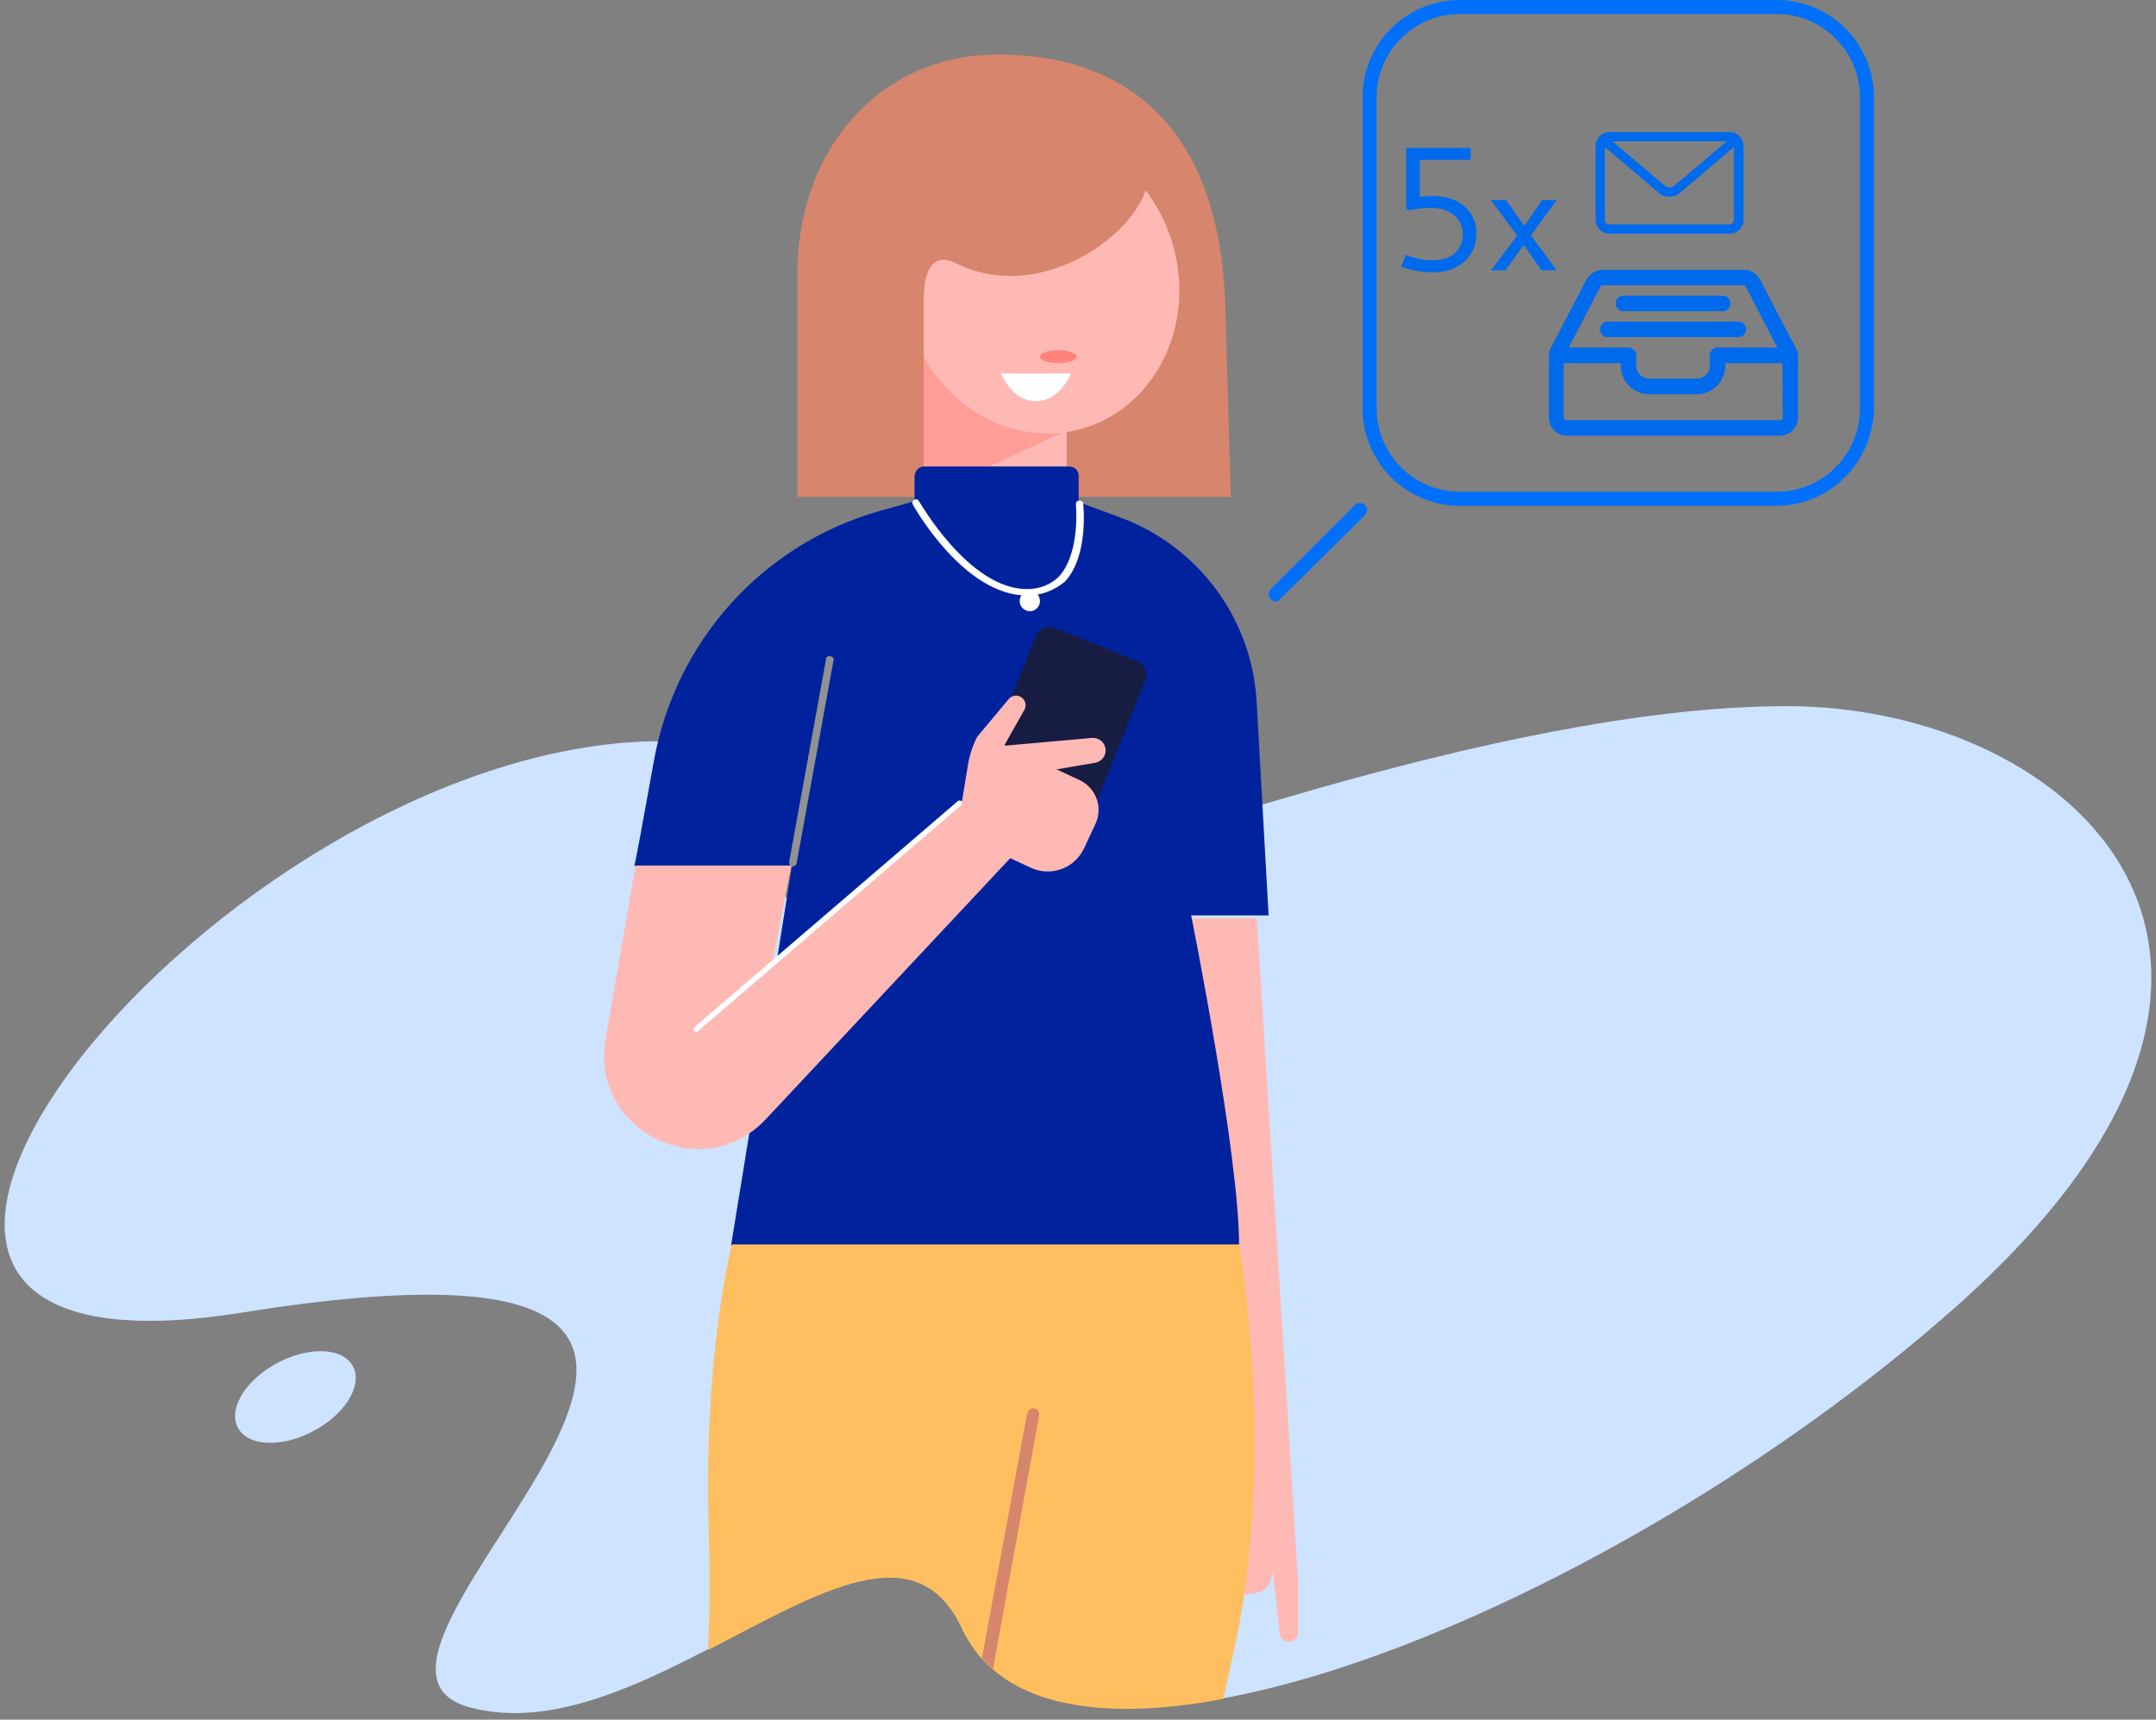
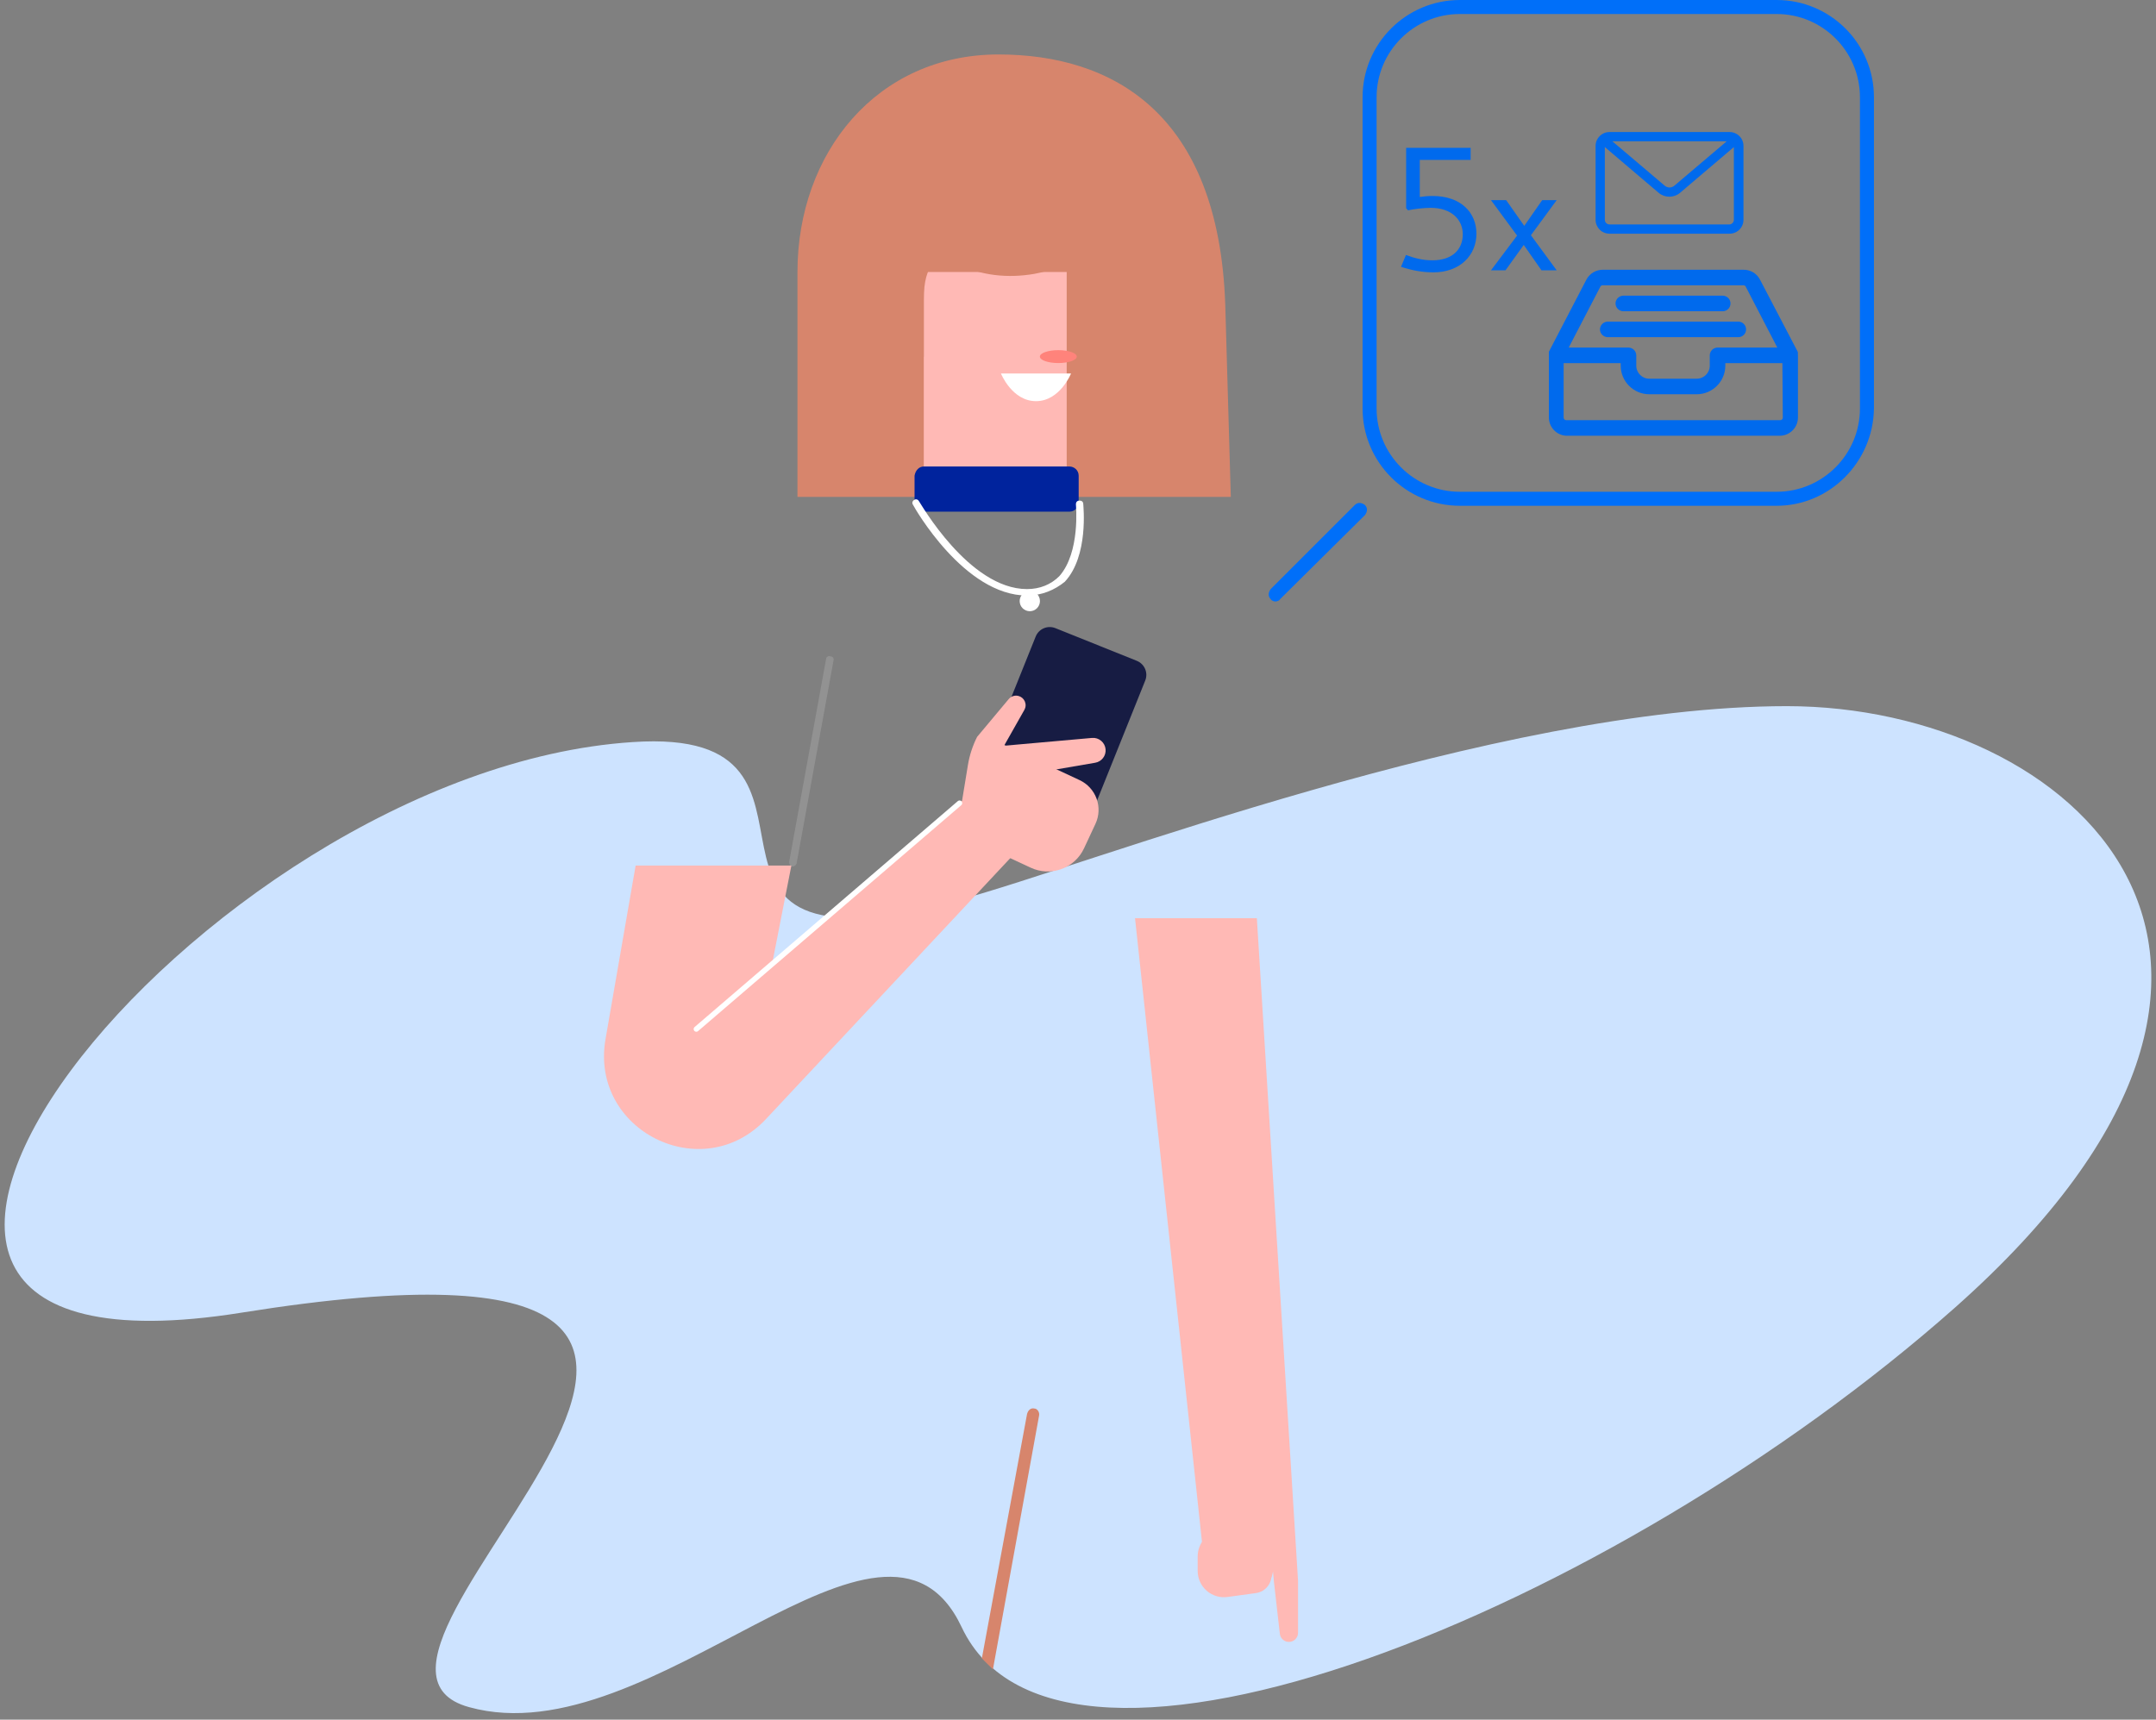
<svg xmlns="http://www.w3.org/2000/svg" width="277" height="221" viewBox="0 0 277 221" fill="none">
  <rect x="0" y="0" width="277" height="221" fill="#808080" stroke="none" />
  <path fill-rule="evenodd" clip-rule="evenodd" d="M229.564 90.751C192.131 90.751 139.298 111.363 123.306 115.628C81.252 126.881 112.289 93.239 81.252 95.371C25.339 99.043 -38.51 179.833 31.025 168.697C122.002 154.127 36.712 213.001 60.285 219.398C83.859 225.913 113.592 188.006 123.542 209.092C136.099 235.864 207.293 206.96 251.242 167.987C302.061 122.854 266.049 90.751 229.564 90.751Z" fill="#CDE3FF" />
-   <path fill-rule="evenodd" clip-rule="evenodd" d="M44.53 174.62C42.279 172.843 37.541 173.554 33.868 176.278C30.196 179.003 29.13 182.675 31.381 184.452C33.631 186.229 38.37 185.518 42.042 182.794C45.714 180.069 46.78 176.397 44.53 174.62Z" fill="#CDE3FF" />
  <path d="M102.457 63.861V34.956C102.457 19.675 112.644 7 128.281 7C142.733 7 156.593 14.345 157.422 39.221L158.133 63.861H102.457Z" fill="#D7856C" />
  <path d="M137.047 34.956H118.686V63.742H137.047V34.956Z" fill="#FFB9B5" />
-   <path opacity="0.5" d="M118.686 63.86C118.686 63.86 118.686 48.934 118.686 45.381C122.358 48.342 136.573 55.568 136.573 55.568L118.686 63.86Z" fill="#FF837B" />
-   <path d="M138.705 55.178C148.13 52.689 153.551 42.262 150.811 31.887C148.072 21.513 138.211 15.121 128.785 17.609C119.36 20.098 113.94 30.526 116.679 40.9C119.418 51.274 129.279 57.667 138.705 55.178Z" fill="#FFB9B5" />
  <path d="M135.97 46.658C137.279 46.658 138.34 46.287 138.34 45.829C138.34 45.371 137.279 45 135.97 45C134.662 45 133.601 45.371 133.601 45.829C133.601 46.287 134.662 46.658 135.97 46.658Z" fill="#FF837B" />
  <path d="M137.604 48H128.601C128.601 48 130.023 51.554 133.103 51.554C136.183 51.554 137.604 48 137.604 48Z" fill="white" />
  <path d="M113.118 27.966H113C113.118 22.399 114.777 17.542 119.752 16.002C142.496 8.539 148.182 22.044 148.182 22.044C147.945 22.28 147.472 22.399 147.472 22.873C147.353 27.137 141.075 33.653 132.901 35.193C129.466 35.785 126.03 35.429 122.95 33.889C120.463 32.586 118.686 33.771 118.686 38.509C118.686 42.419 118.686 43.603 118.686 45.854L107.551 36.851L113.118 27.966Z" fill="#D7856C" />
  <path d="M163.66 203.181L164.433 209.97C164.466 210.256 164.603 210.521 164.818 210.713C165.033 210.905 165.311 211.011 165.599 211.011C165.91 211.011 166.209 210.887 166.429 210.667C166.649 210.448 166.772 210.149 166.772 209.838V203.181L161.479 118H145.826L154.717 200.839C154.979 203.278 155.397 203.131 157.806 203.6C159.659 203.96 162.918 205.57 163.556 201.957" fill="#FFB9B5" />
-   <path d="M119.041 63.979L113.118 65.637C97.956 69.902 86.702 82.459 83.977 97.977C82.674 105.203 81.608 111.126 81.49 111.244C81.134 111.481 101.746 111.244 101.746 111.244C97.126 140.622 93.928 160.05 93.928 160.05H159.199C159.199 148.322 153.039 117.641 153.039 117.641H162.99L161.45 90.159C160.858 79.616 154.105 70.376 144.155 66.585L137.403 64.097L119.041 63.979Z" fill="#00239D" />
  <path d="M101.864 111.363C101.746 111.363 101.746 111.363 101.864 111.363C101.509 111.363 101.39 111.007 101.39 110.771L106.129 84.709C106.129 84.472 106.366 84.236 106.721 84.354C106.958 84.354 107.195 84.591 107.076 84.946L102.338 111.007C102.22 111.244 101.983 111.363 101.864 111.363Z" fill="#929292" />
  <path d="M118.686 59.952H137.402C137.994 59.952 138.587 60.425 138.587 61.136V64.572C138.587 65.164 138.113 65.756 137.402 65.756H118.686C118.093 65.756 117.501 65.282 117.501 64.572V61.136C117.619 60.425 118.093 59.952 118.686 59.952Z" fill="#00239D" />
  <path d="M131.953 76.535C123.898 76.535 117.501 65.282 117.264 64.808C117.146 64.571 117.264 64.334 117.501 64.215C117.738 64.097 117.975 64.215 118.093 64.452C118.212 64.571 124.49 75.706 131.953 75.706C133.612 75.706 135.033 75.114 136.099 74.048C138.824 70.968 138.231 64.926 138.231 64.808C138.231 64.571 138.35 64.334 138.705 64.334C138.942 64.334 139.179 64.452 139.179 64.808C139.179 65.045 139.89 71.442 136.81 74.758C135.507 75.825 133.848 76.535 131.953 76.535Z" fill="white" />
  <path d="M132.308 78.55C133.028 78.55 133.612 77.966 133.612 77.247C133.612 76.527 133.028 75.944 132.308 75.944C131.589 75.944 131.005 76.527 131.005 77.247C131.005 77.966 131.589 78.55 132.308 78.55Z" fill="white" />
  <path d="M162.778 199.243L163.322 201.985C163.383 202.296 163.381 202.616 163.314 202.925C163.247 203.235 163.118 203.527 162.934 203.784C162.751 204.042 162.516 204.26 162.245 204.423C161.974 204.587 161.672 204.693 161.359 204.736L157.71 205.236C157.232 205.301 156.746 205.264 156.284 205.125C155.822 204.987 155.396 204.752 155.032 204.435C154.669 204.118 154.378 203.727 154.179 203.288C153.979 202.849 153.876 202.373 153.876 201.89V200.031C153.876 199.153 154.211 198.308 154.814 197.67C155.417 197.031 156.241 196.648 157.118 196.597L159.207 196.477C160.036 196.43 160.854 196.683 161.51 197.191C162.166 197.699 162.616 198.428 162.778 199.243Z" fill="#FFB9B5" />
-   <path d="M159.199 159.931H94.046C94.046 159.931 90.256 174.265 91.085 197.601C91.203 202.34 91.203 207.197 90.966 212.053C105.182 204.709 117.738 196.891 123.543 209.21C128.163 219.161 140.838 221.412 157.185 218.332C157.778 215.489 158.37 212.883 158.844 210.632C163.938 186.111 159.199 159.931 159.199 159.931Z" fill="#FFBF60" />
  <path d="M132.901 181.018C132.427 180.899 132.072 181.255 131.953 181.728L126.149 213.12C126.622 213.594 127.096 214.068 127.57 214.542L133.493 181.965C133.612 181.491 133.256 181.018 132.901 181.018Z" fill="#D7856C" />
  <path d="M135.597 80.726L146.056 84.926C147.055 85.327 147.539 86.461 147.138 87.459L139.401 106.73C139 107.729 137.866 108.213 136.867 107.812L126.408 103.612C125.41 103.212 124.925 102.077 125.326 101.079L133.063 81.808C133.464 80.81 134.599 80.325 135.597 80.726Z" fill="#171C43" />
  <path d="M101.676 111.233L99.188 123.941L124.261 102.373L133.152 106.701L98.411 143.815C90.253 152.529 75.756 145.309 77.795 133.548L81.665 111.233H101.676Z" fill="#FFB9B5" />
  <path d="M138.705 100.258L127.391 94.982L121.959 106.63L132.435 111.516C133.672 112.093 135.087 112.154 136.369 111.688C137.652 111.221 138.696 110.264 139.273 109.028L140.747 105.867C141.22 104.853 141.27 103.692 140.888 102.64C140.505 101.588 139.72 100.731 138.705 100.258Z" fill="#FFB9B5" />
  <path d="M140.306 94.834L126.806 96.034L127.188 100.347L140.715 98.022C141.113 97.953 141.47 97.738 141.716 97.418C141.963 97.098 142.079 96.698 142.044 96.296V96.296C142.007 95.872 141.803 95.48 141.477 95.206C141.151 94.932 140.73 94.798 140.306 94.834V94.834Z" fill="#FFB9B5" />
  <path d="M124.354 98.338L123.037 106.376L131.608 91.235C131.702 91.07 131.757 90.885 131.767 90.695C131.778 90.505 131.744 90.316 131.668 90.141C131.593 89.966 131.478 89.812 131.333 89.689C131.187 89.567 131.016 89.48 130.831 89.435V89.435C130.608 89.381 130.375 89.39 130.157 89.462C129.939 89.534 129.746 89.665 129.599 89.841L125.535 94.703C124.96 95.848 124.561 97.073 124.354 98.338Z" fill="#FFB9B5" />
  <path d="M123.281 103.216L89.463 132.251" stroke="white" stroke-width="0.686" stroke-miterlimit="10" stroke-linecap="round" />
  <path d="M228.263 65H187.563C180.663 65 175.063 59.4 175.063 52.5V12.5C175.063 5.6 180.663 0 187.563 0H228.263C235.163 0 240.763 5.6 240.763 12.5V52.5C240.663 59.4 235.063 65 228.263 65ZM187.563 1.8C181.663 1.8 176.863 6.6 176.863 12.5V52.5C176.863 58.4 181.663 63.2 187.563 63.2H228.263C234.163 63.2 238.963 58.4 238.963 52.5V12.5C238.963 6.6 234.163 1.8 228.263 1.8H187.563Z" fill="#006FF9" />
  <path d="M163.864 77.3C163.664 77.3 163.364 77.2 163.264 77C162.864 76.6 162.964 76.1 163.264 75.7L174.064 64.9C174.464 64.5 174.964 64.6 175.364 64.9C175.764 65.3 175.664 65.8 175.364 66.2L164.464 77C164.364 77.2 164.064 77.3 163.864 77.3Z" fill="#006FF9" />
  <g clip-path="url(#clip0_114_2360)">
    <path d="M230.987 45.627C230.999 45.56 230.999 45.493 230.987 45.427C230.992 45.364 230.992 45.303 230.987 45.24L226.107 35.907C225.692 35.132 224.879 34.653 224 34.667H205.893C205.049 34.677 204.273 35.133 203.853 35.867L199 45.2C198.995 45.263 198.995 45.324 199 45.387C198.988 45.453 198.988 45.52 199 45.587V53.587C198.963 54.863 199.952 55.935 201.227 56H228.667C229.952 55.993 230.993 54.952 231 53.667V45.667L230.987 45.627ZM205.613 36.84C205.665 36.733 205.775 36.665 205.893 36.667H224C224.105 36.664 224.205 36.715 224.267 36.8L228.347 44.667H220.667C220.117 44.673 219.673 45.117 219.667 45.667V47C219.667 47.92 218.92 48.667 218 48.667H211.893C210.973 48.667 210.227 47.92 210.227 47V45.667C210.22 45.117 209.776 44.673 209.227 44.667H201.547L205.613 36.84ZM229.053 53.667C229.053 53.851 228.904 54 228.72 54H201.227C201.043 54 200.893 53.851 200.893 53.667V46.667H208.227V47C208.233 49.023 209.871 50.66 211.893 50.667H218C220.023 50.66 221.66 49.023 221.667 47V46.667H229L229.053 53.667ZM205.56 42.333C205.567 41.784 206.011 41.34 206.56 41.333H223.333C223.885 41.333 224.333 41.781 224.333 42.333C224.333 42.885 223.885 43.333 223.333 43.333H206.56C206.011 43.327 205.567 42.883 205.56 42.333ZM207.56 39C207.567 38.451 208.011 38.007 208.56 38H221.333C221.885 38 222.333 38.448 222.333 39C222.333 39.552 221.885 40 221.333 40H208.56C208.011 39.993 207.567 39.549 207.56 39Z" fill="#006AED" />
  </g>
  <path d="M184.188 35C182.697 35 181.381 34.742 180 34.291L180.636 32.766C181.71 33.175 182.785 33.454 184.034 33.454C186.643 33.454 187.937 32.015 187.937 30.103C187.937 28.299 186.556 26.71 183.815 26.71C182.982 26.71 181.579 26.86 180.899 27.032L180.658 26.753V19H188.946V20.546H182.412V25.314C182.828 25.25 183.464 25.185 184.034 25.185C187.74 25.185 189.691 27.354 189.691 30.039C189.691 32.852 187.521 35 184.188 35Z" fill="#006AED" />
  <path d="M191.559 34.742L194.913 30.275L191.559 25.722H193.51L195.834 29.029L198.136 25.722H200L196.689 30.232L200 34.742H198.049L195.768 31.478L193.422 34.742H191.559Z" fill="#006AED" />
  <path d="M222.219 16.969H206.781C205.797 16.969 205 17.766 205 18.75V28.25C205 29.234 205.797 30.031 206.781 30.031H222.219C223.203 30.031 224 29.234 224 28.25V18.75C224 17.766 223.203 16.969 222.219 16.969ZM221.847 18.156L215.11 23.872C214.756 24.164 214.244 24.164 213.89 23.872L207.153 18.156H221.847ZM222.219 28.844H206.781C206.455 28.84 206.191 28.576 206.188 28.25V18.9L213.115 24.79C213.905 25.444 215.048 25.444 215.838 24.79L222.765 18.9V28.25C222.763 28.559 222.526 28.815 222.219 28.844Z" fill="#006AED" />
  <defs>
    <clipPath id="clip0_114_2360">
      <rect width="32" height="32" fill="white" transform="translate(199 29)" />
    </clipPath>
  </defs>
</svg>